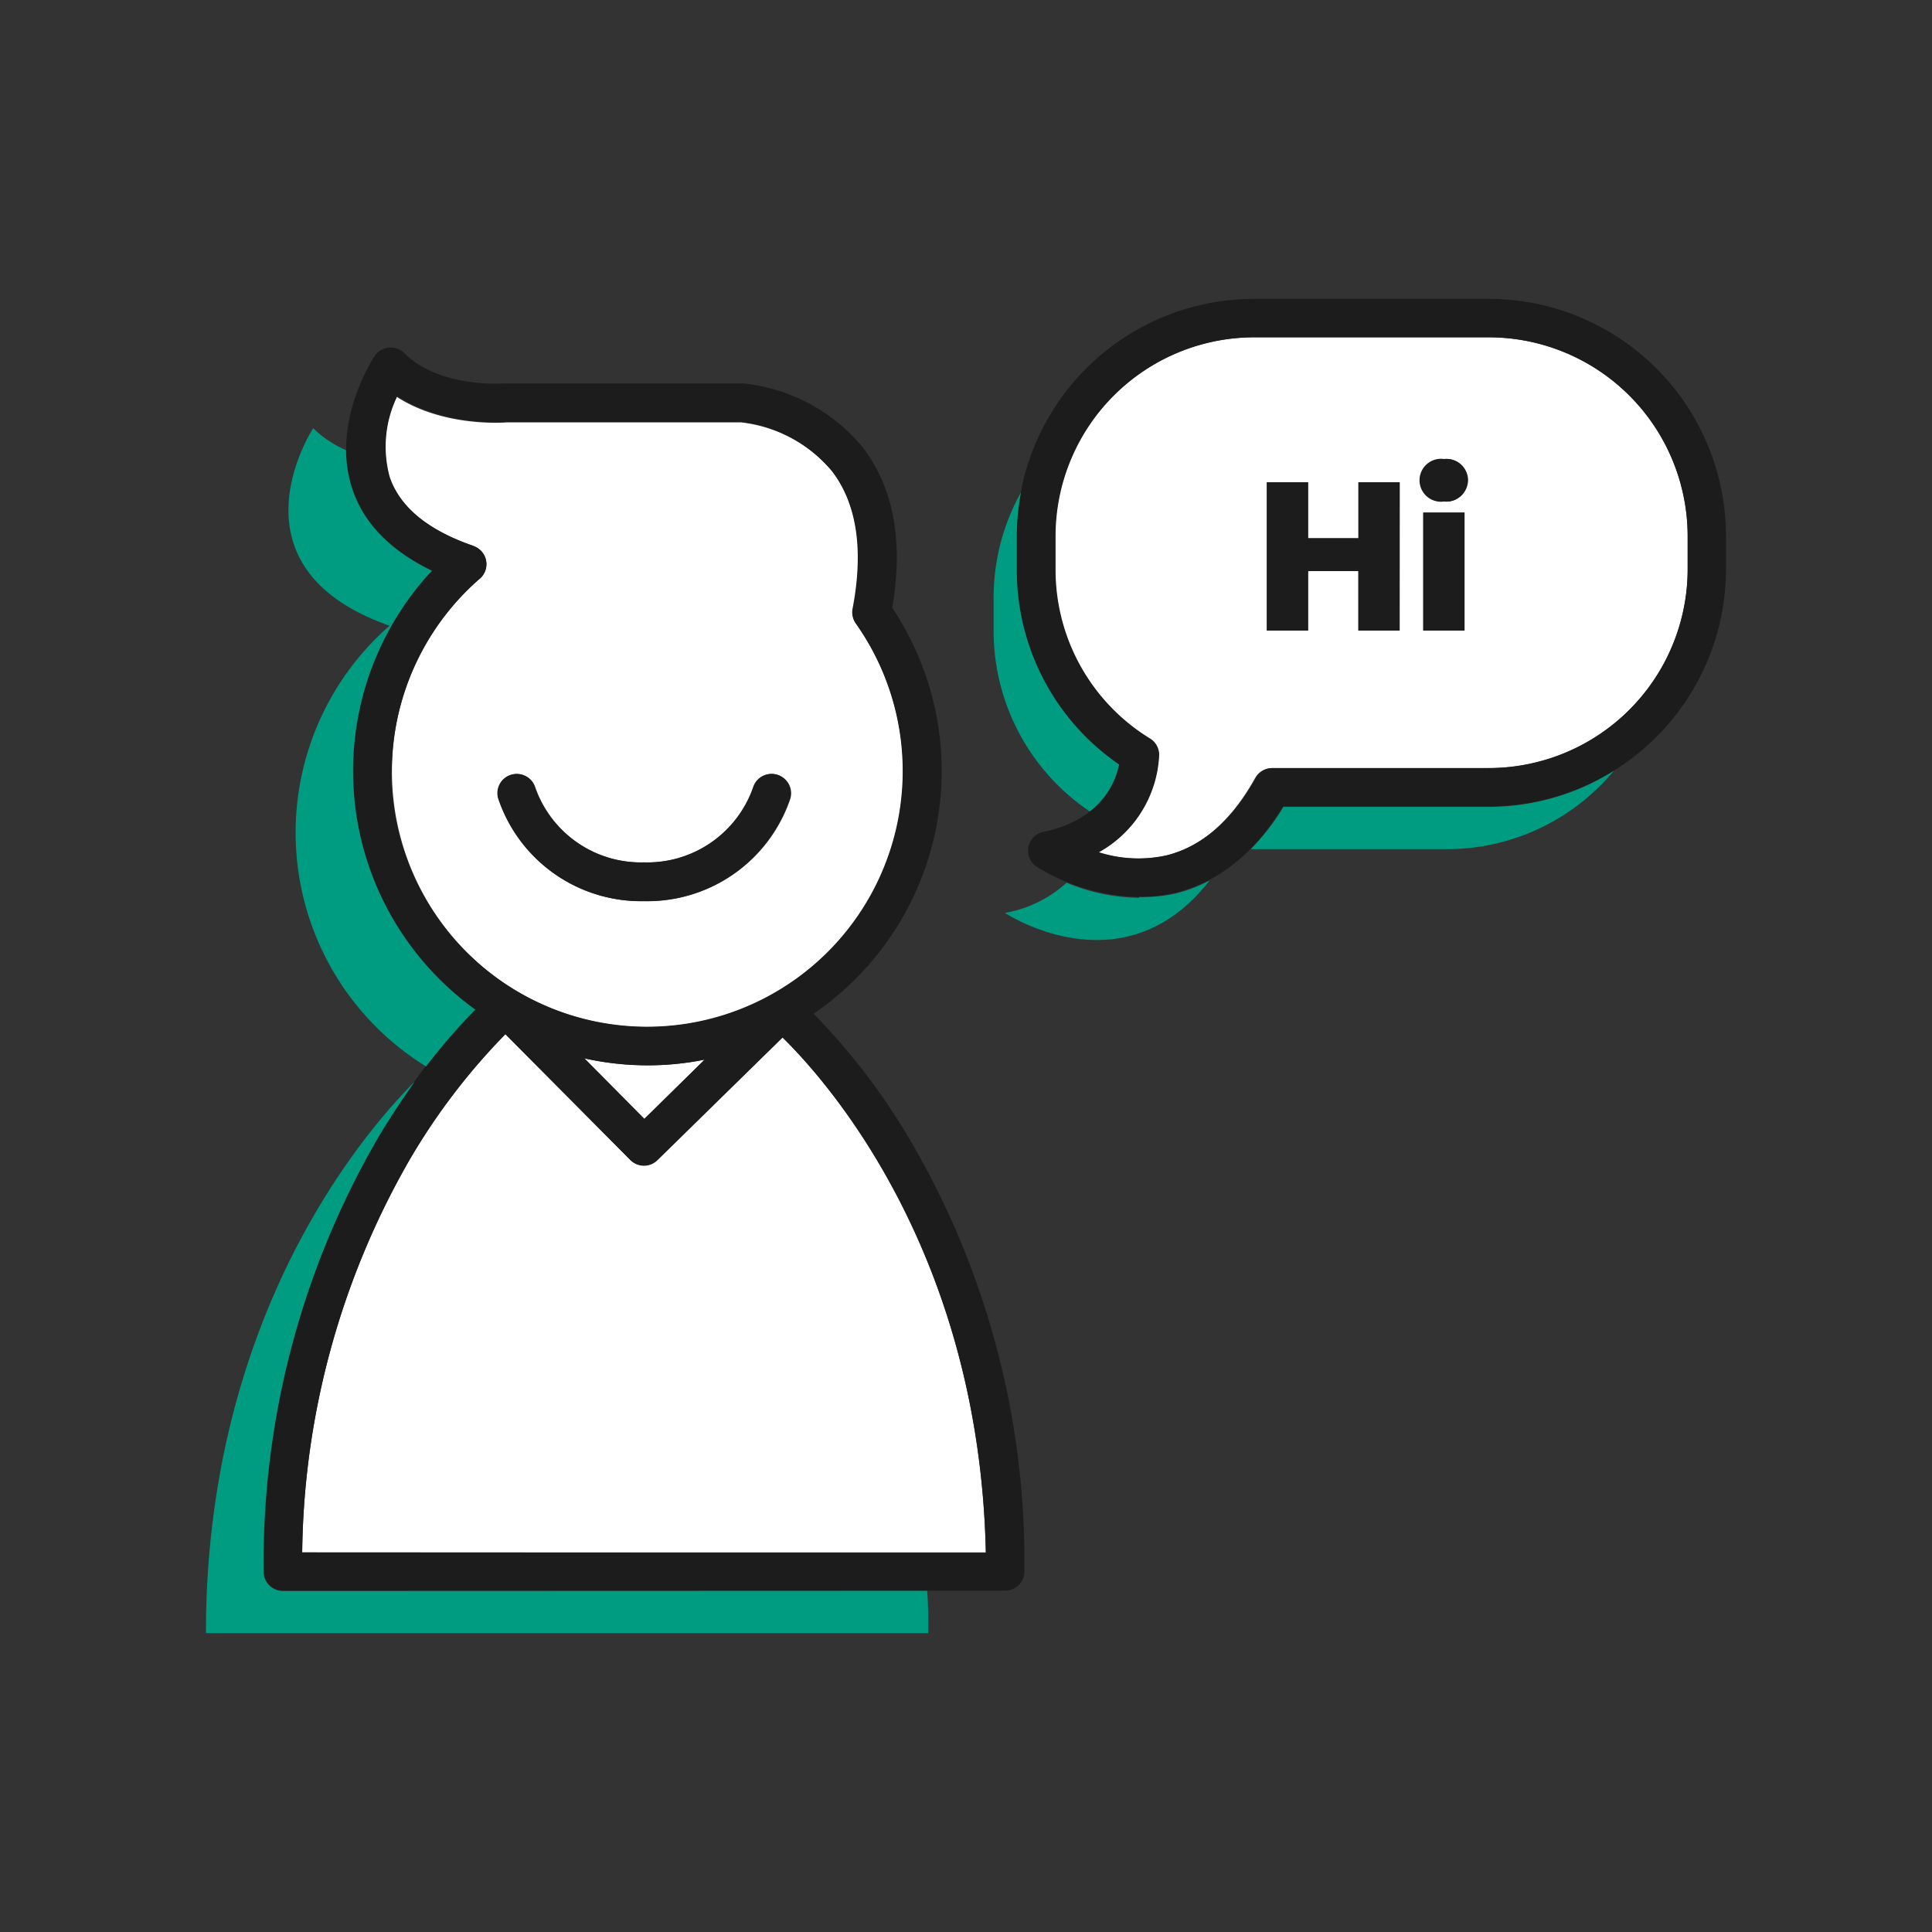
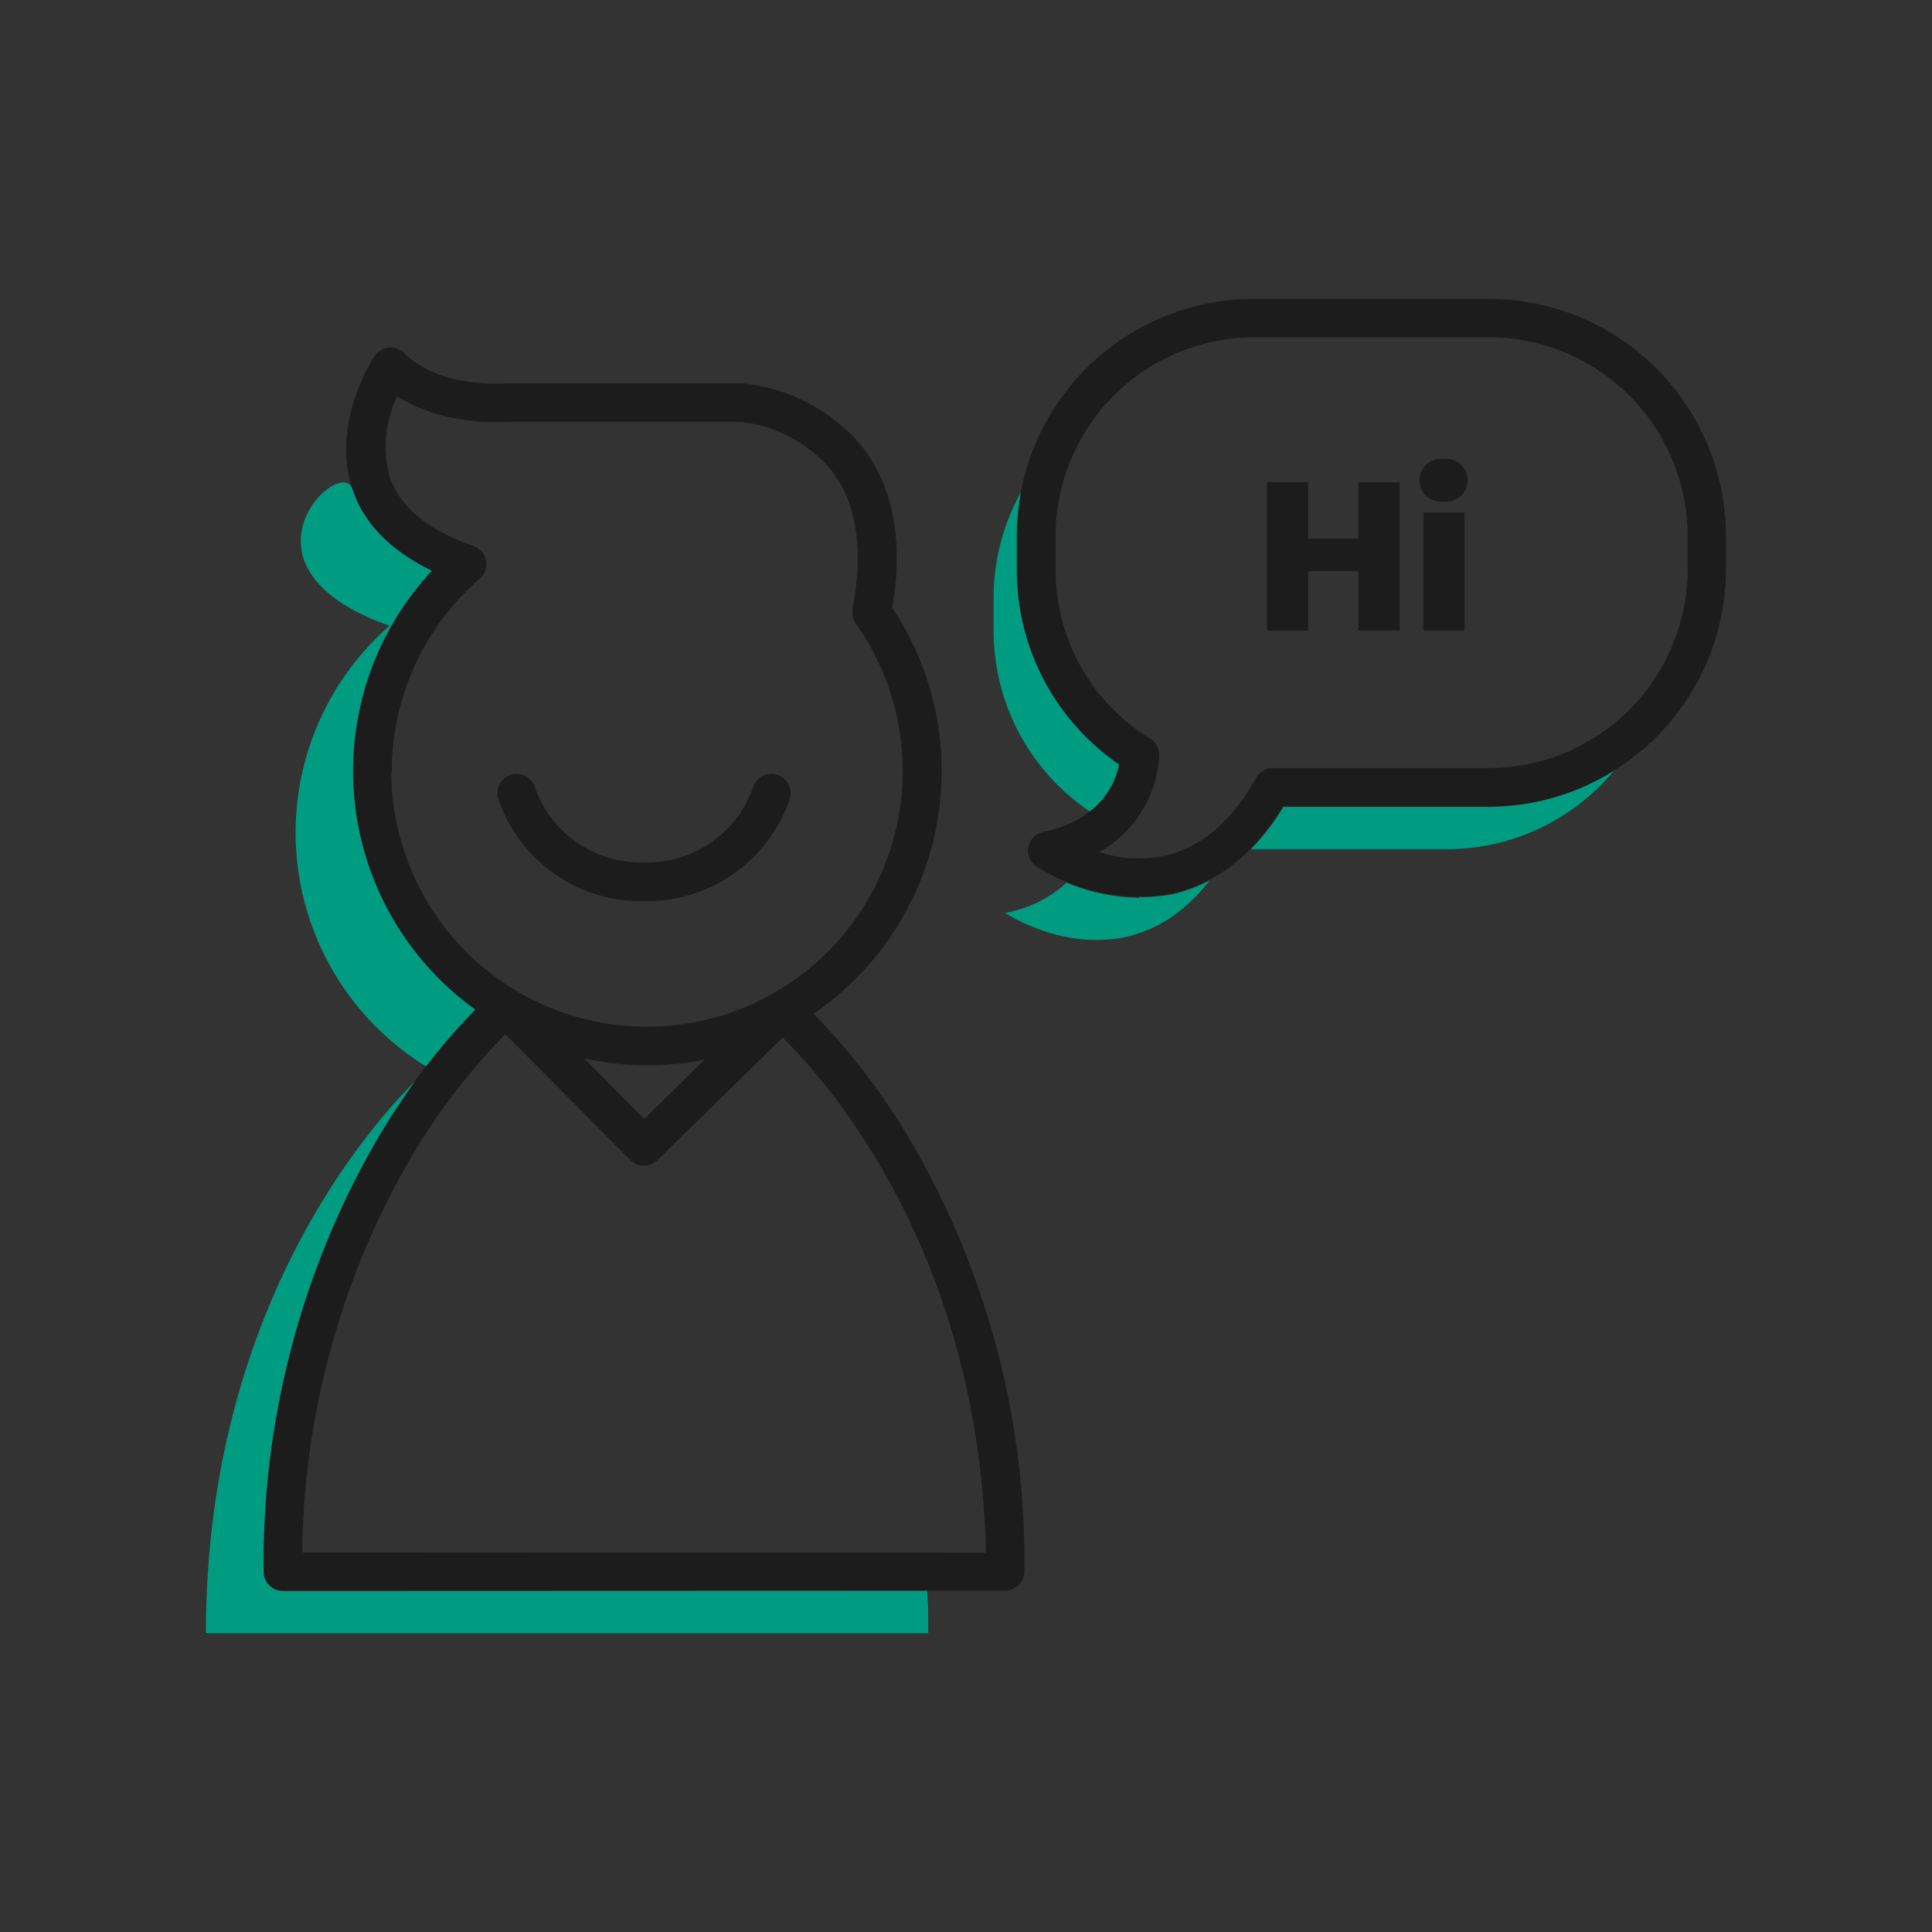
<svg xmlns="http://www.w3.org/2000/svg" id="Layer_1" data-name="Layer 1" width="170" height="170" viewBox="0 0 170 170">
  <rect x="0" y="0" width="170" height="170" fill="#333333" stroke="none" />
  <defs>
    <style>.cls-1{fill:#fff;}.cls-2{fill:#1c1c1c;}.cls-3{fill:#009c82;}</style>
  </defs>
  <title>ilustracao-servicos-2</title>
-   <path class="cls-1" d="M68.85,91.27l-11,10.78a1.69,1.69,0,0,1-2.39,0L44.47,91a56.46,56.46,0,0,0-8.4,11,70.88,70.88,0,0,0-9.48,34.6H86.74C86.18,110.22,72.84,95.18,68.85,91.27ZM41.58,48a2.64,2.64,0,0,1,.38.18A1.69,1.69,0,0,1,42.12,51a22.49,22.49,0,1,0,33.24,3.93,1.68,1.68,0,0,1-.3-1.33c1-5.18.37-9.26-1.83-12.12a12.24,12.24,0,0,0-8-4.31H44.58c-.74.05-5.72.3-9.67-2.25A10.16,10.16,0,0,0,34.25,42C35.14,44.59,37.6,46.63,41.58,48ZM45,68.18a1.69,1.69,0,0,1,2.11,1.12,9.87,9.87,0,0,0,9.55,6.59h.09a9.87,9.87,0,0,0,9.55-6.59,1.69,1.69,0,0,1,3.24,1,13.28,13.28,0,0,1-12.79,9h-.09a13.25,13.25,0,0,1-12.78-9A1.68,1.68,0,0,1,45,68.18Zm6.43,24.94,5.29,5.34L62,93.24a25.24,25.24,0,0,1-5,.5A25.72,25.72,0,0,1,51.39,93.12ZM131,29.68H110.33A17.51,17.51,0,0,0,92.84,47.17v2.92A17.41,17.41,0,0,0,101.15,65a1.64,1.64,0,0,1,.59.61,1.68,1.68,0,0,1,.22.82A10.33,10.33,0,0,1,96.62,75a11.54,11.54,0,0,0,6,.27c3.1-.76,5.73-3.05,7.82-6.81a1.68,1.68,0,0,1,1.48-.87h19A17.51,17.51,0,0,0,148.5,50.09V47.17A17.51,17.51,0,0,0,131,29.68Zm-7.85,25.81h-3.63V50.25H115.1v5.24h-3.63V42.43h3.63v4.91h4.43V42.43h3.63Zm5.71,0h-3.63V45.1h3.63Zm-1.8-11.36a1.88,1.88,0,1,1,2.12-1.85A1.93,1.93,0,0,1,127.07,44.13Z" />
  <path class="cls-2" d="M69.5,70.29a1.69,1.69,0,0,0-3.24-1,9.87,9.87,0,0,1-9.55,6.59h-.09a9.87,9.87,0,0,1-9.55-6.59,1.69,1.69,0,1,0-3.23,1,13.25,13.25,0,0,0,12.78,9h.09A13.28,13.28,0,0,0,69.5,70.29ZM131,26.3H110.33A20.89,20.89,0,0,0,89.46,47.17v2.92a20.73,20.73,0,0,0,9,17.18c-.32,1.58-1.59,4.87-6.65,5.93a1.68,1.68,0,0,0-1.32,1.33,1.7,1.7,0,0,0,.72,1.73,17.83,17.83,0,0,0,9,2.67,13.72,13.72,0,0,0,3.19-.37c3.81-.92,7-3.48,9.5-7.6H131a20.89,20.89,0,0,0,20.87-20.87V47.17A20.89,20.89,0,0,0,131,26.3ZM148.5,50.09A17.51,17.51,0,0,1,131,67.58H112a1.68,1.68,0,0,0-1.48.87c-2.09,3.76-4.72,6-7.82,6.81a11.54,11.54,0,0,1-6-.27A10.33,10.33,0,0,0,102,66.41a1.68,1.68,0,0,0-.22-.82,1.64,1.64,0,0,0-.59-.61,17.41,17.41,0,0,1-8.31-14.89V47.17a17.51,17.51,0,0,1,17.49-17.49H131A17.51,17.51,0,0,1,148.5,47.17ZM80.08,100.31A57.69,57.69,0,0,0,71.59,89.2a25.88,25.88,0,0,0,6.92-35.72c1-5.85.11-10.6-2.6-14.12a15.7,15.7,0,0,0-10.53-5.62h-21c-.06,0-5.71.44-8.81-2.67a1.69,1.69,0,0,0-1.37-.48,1.66,1.66,0,0,0-1.24.75C32.79,31.58,29.1,37.26,31,43c1,3,3.37,5.45,7,7.2a25.87,25.87,0,0,0,3.8,38.6,59.3,59.3,0,0,0-8.58,11.32,74.5,74.5,0,0,0-10,38.15,1.7,1.7,0,0,0,1.7,1.69H88.45a1.69,1.69,0,0,0,1.69-1.69v-.16A73.31,73.31,0,0,0,80.08,100.31ZM34.47,67.85A22.5,22.5,0,0,1,42.12,51,1.69,1.69,0,0,0,42,48.21a2.64,2.64,0,0,0-.38-.18c-4-1.4-6.44-3.44-7.33-6.07a10.16,10.16,0,0,1,.66-7.09c4,2.55,8.93,2.3,9.67,2.25H65.19a12.24,12.24,0,0,1,8,4.31c2.2,2.86,2.82,6.94,1.83,12.12a1.68,1.68,0,0,0,.3,1.33,22.5,22.5,0,1,1-40.89,13ZM62,93.24l-5.32,5.22-5.29-5.34a25.72,25.72,0,0,0,5.58.62A25.24,25.24,0,0,0,62,93.24ZM26.59,136.6A70.88,70.88,0,0,1,36.07,102a56.46,56.46,0,0,1,8.4-11l11,11.08a1.69,1.69,0,0,0,2.39,0l11-10.78c4,3.91,17.33,19,17.89,45.33Zm98.65-81.11h3.63V45.1h-3.63Zm1.83-15.1a1.89,1.89,0,1,0,0,3.74,1.88,1.88,0,1,0,0-3.74Zm-7.54,7H115.1V42.43h-3.63V55.49h3.63V50.25h4.43v5.24h3.63V42.43h-3.63Z" />
-   <path class="cls-3" d="M34.28,55.06a24.18,24.18,0,0,0,3.21,38.78,54.23,54.23,0,0,1,4.33-5A25.87,25.87,0,0,1,38,50.22c-3.62-1.75-6-4.16-7-7.2a10.89,10.89,0,0,1-.55-3.41,9.5,9.5,0,0,1-2.89-1.93S19.54,49.87,34.28,55.06ZM95.89,71.4a7,7,0,0,0,2.58-4.13,20.73,20.73,0,0,1-9-17.18V47.17a20.35,20.35,0,0,1,.37-3.85,19,19,0,0,0-2.41,9.27V55.5A19.16,19.16,0,0,0,95.89,71.4ZM24.89,140a1.7,1.7,0,0,1-1.7-1.69,74.5,74.5,0,0,1,10.05-38.15c1.11-1.87,2.22-3.52,3.27-5-4.29,4.27-18.39,20.43-18.39,48.54H81.68c0-1.27,0-2.5-.1-3.72ZM131,71H112.93a19.79,19.79,0,0,1-2.87,3.72h17.23A19.11,19.11,0,0,0,142,67.83,20.76,20.76,0,0,1,131,71Zm-30.77,8a16.9,16.9,0,0,1-6.38-1.33,10.84,10.84,0,0,1-5.42,2.66s10.41,6.93,18-2.85a13.55,13.55,0,0,1-3,1.15A13.72,13.72,0,0,1,100.24,78.93Z" />
+   <path class="cls-3" d="M34.28,55.06a24.18,24.18,0,0,0,3.21,38.78,54.23,54.23,0,0,1,4.33-5A25.87,25.87,0,0,1,38,50.22c-3.62-1.75-6-4.16-7-7.2S19.54,49.87,34.28,55.06ZM95.89,71.4a7,7,0,0,0,2.58-4.13,20.73,20.73,0,0,1-9-17.18V47.17a20.35,20.35,0,0,1,.37-3.85,19,19,0,0,0-2.41,9.27V55.5A19.16,19.16,0,0,0,95.89,71.4ZM24.89,140a1.7,1.7,0,0,1-1.7-1.69,74.5,74.5,0,0,1,10.05-38.15c1.11-1.87,2.22-3.52,3.27-5-4.29,4.27-18.39,20.43-18.39,48.54H81.68c0-1.27,0-2.5-.1-3.72ZM131,71H112.93a19.79,19.79,0,0,1-2.87,3.72h17.23A19.11,19.11,0,0,0,142,67.83,20.76,20.76,0,0,1,131,71Zm-30.77,8a16.9,16.9,0,0,1-6.38-1.33,10.84,10.84,0,0,1-5.42,2.66s10.41,6.93,18-2.85a13.55,13.55,0,0,1-3,1.15A13.72,13.72,0,0,1,100.24,78.93Z" />
</svg>